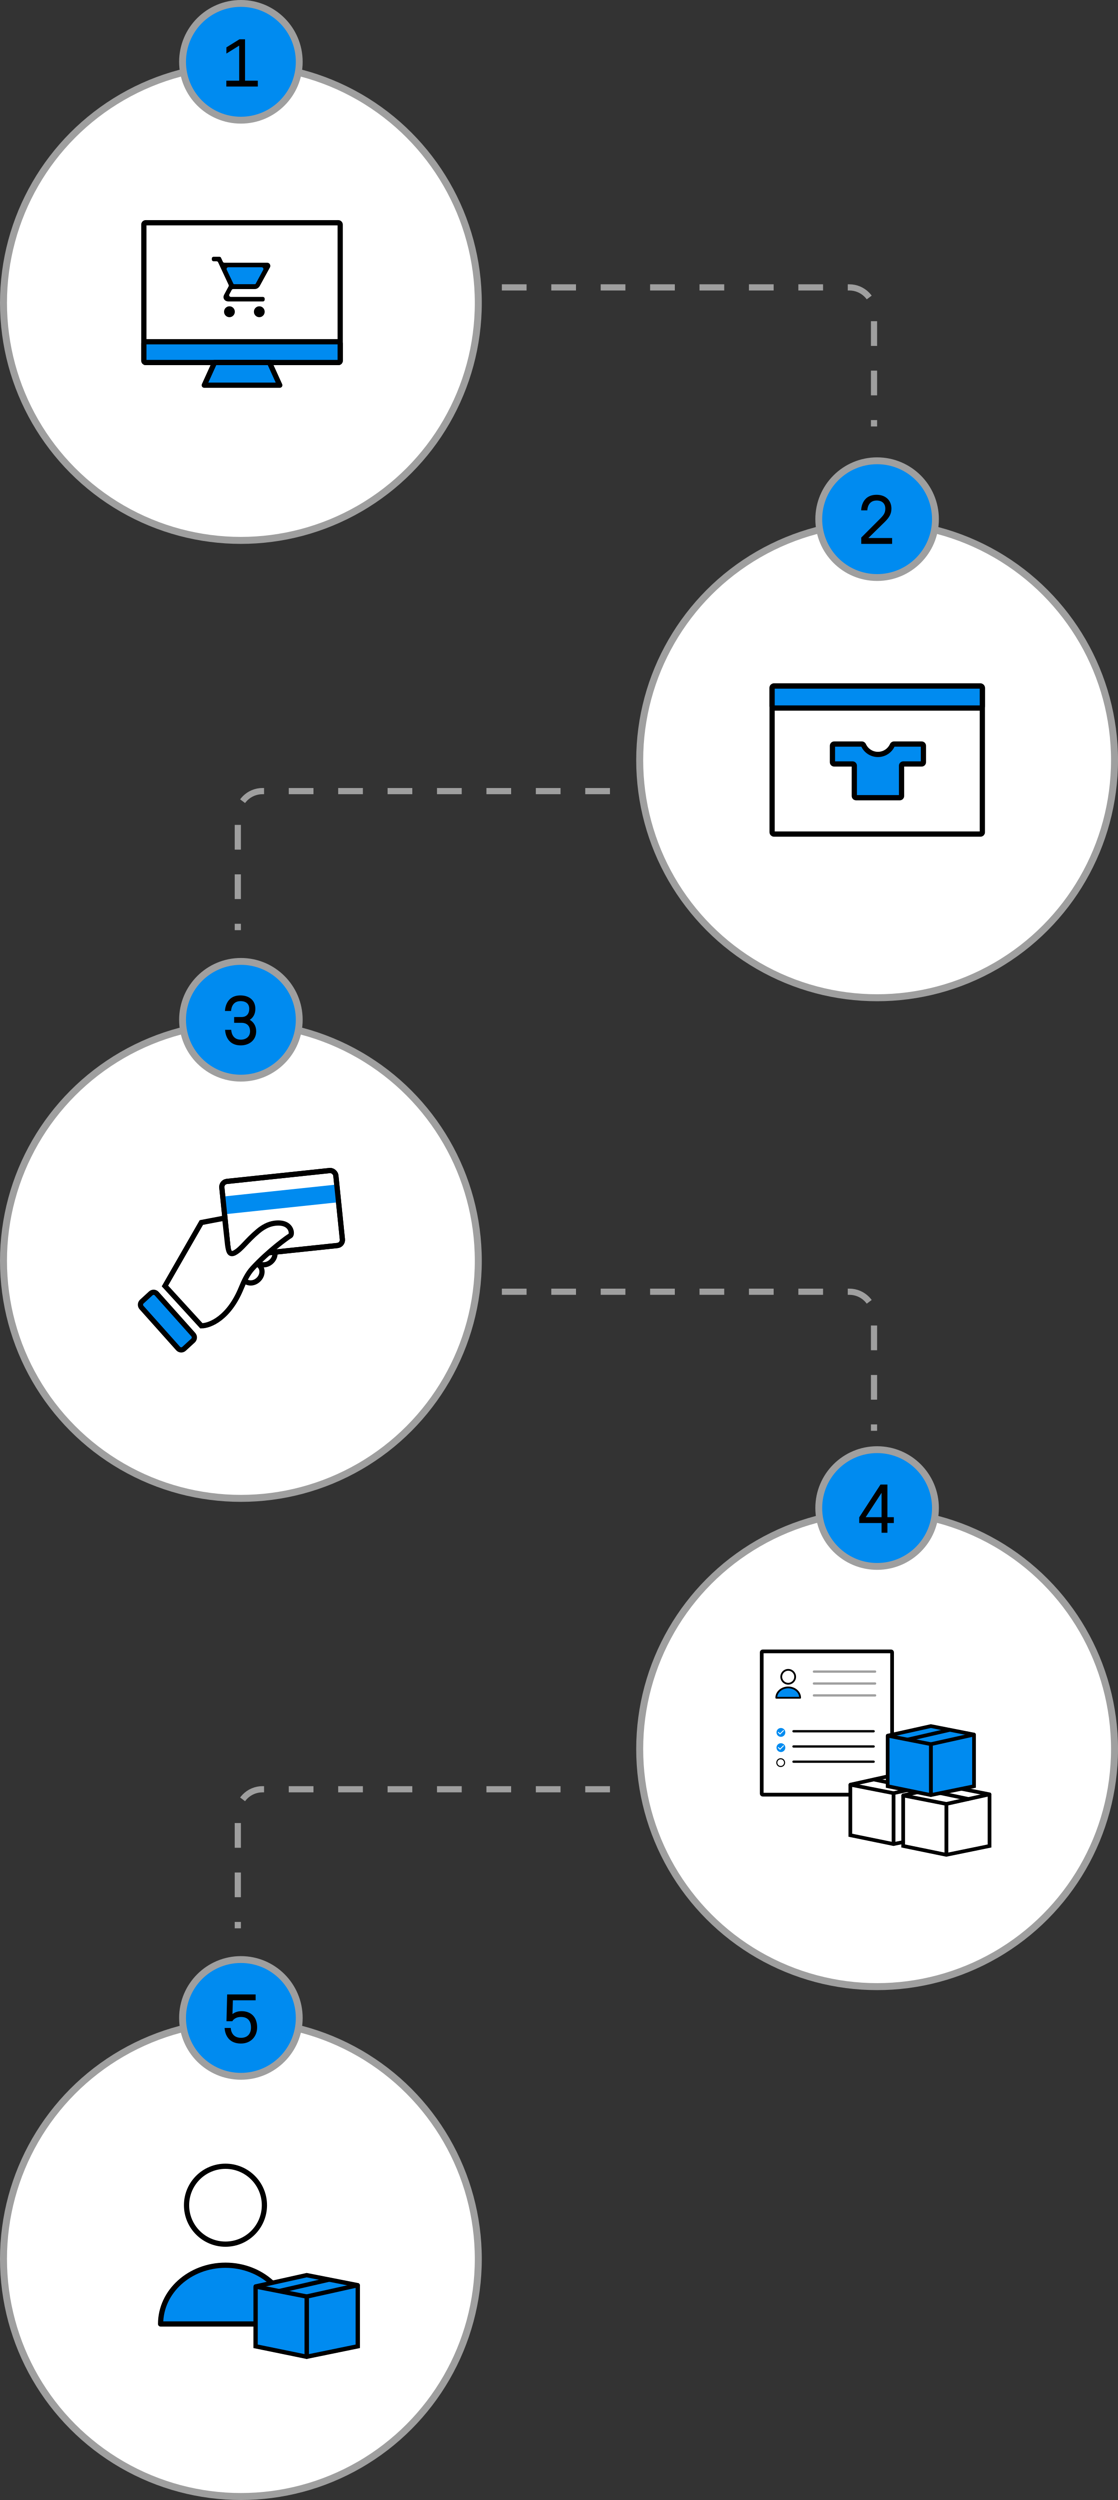
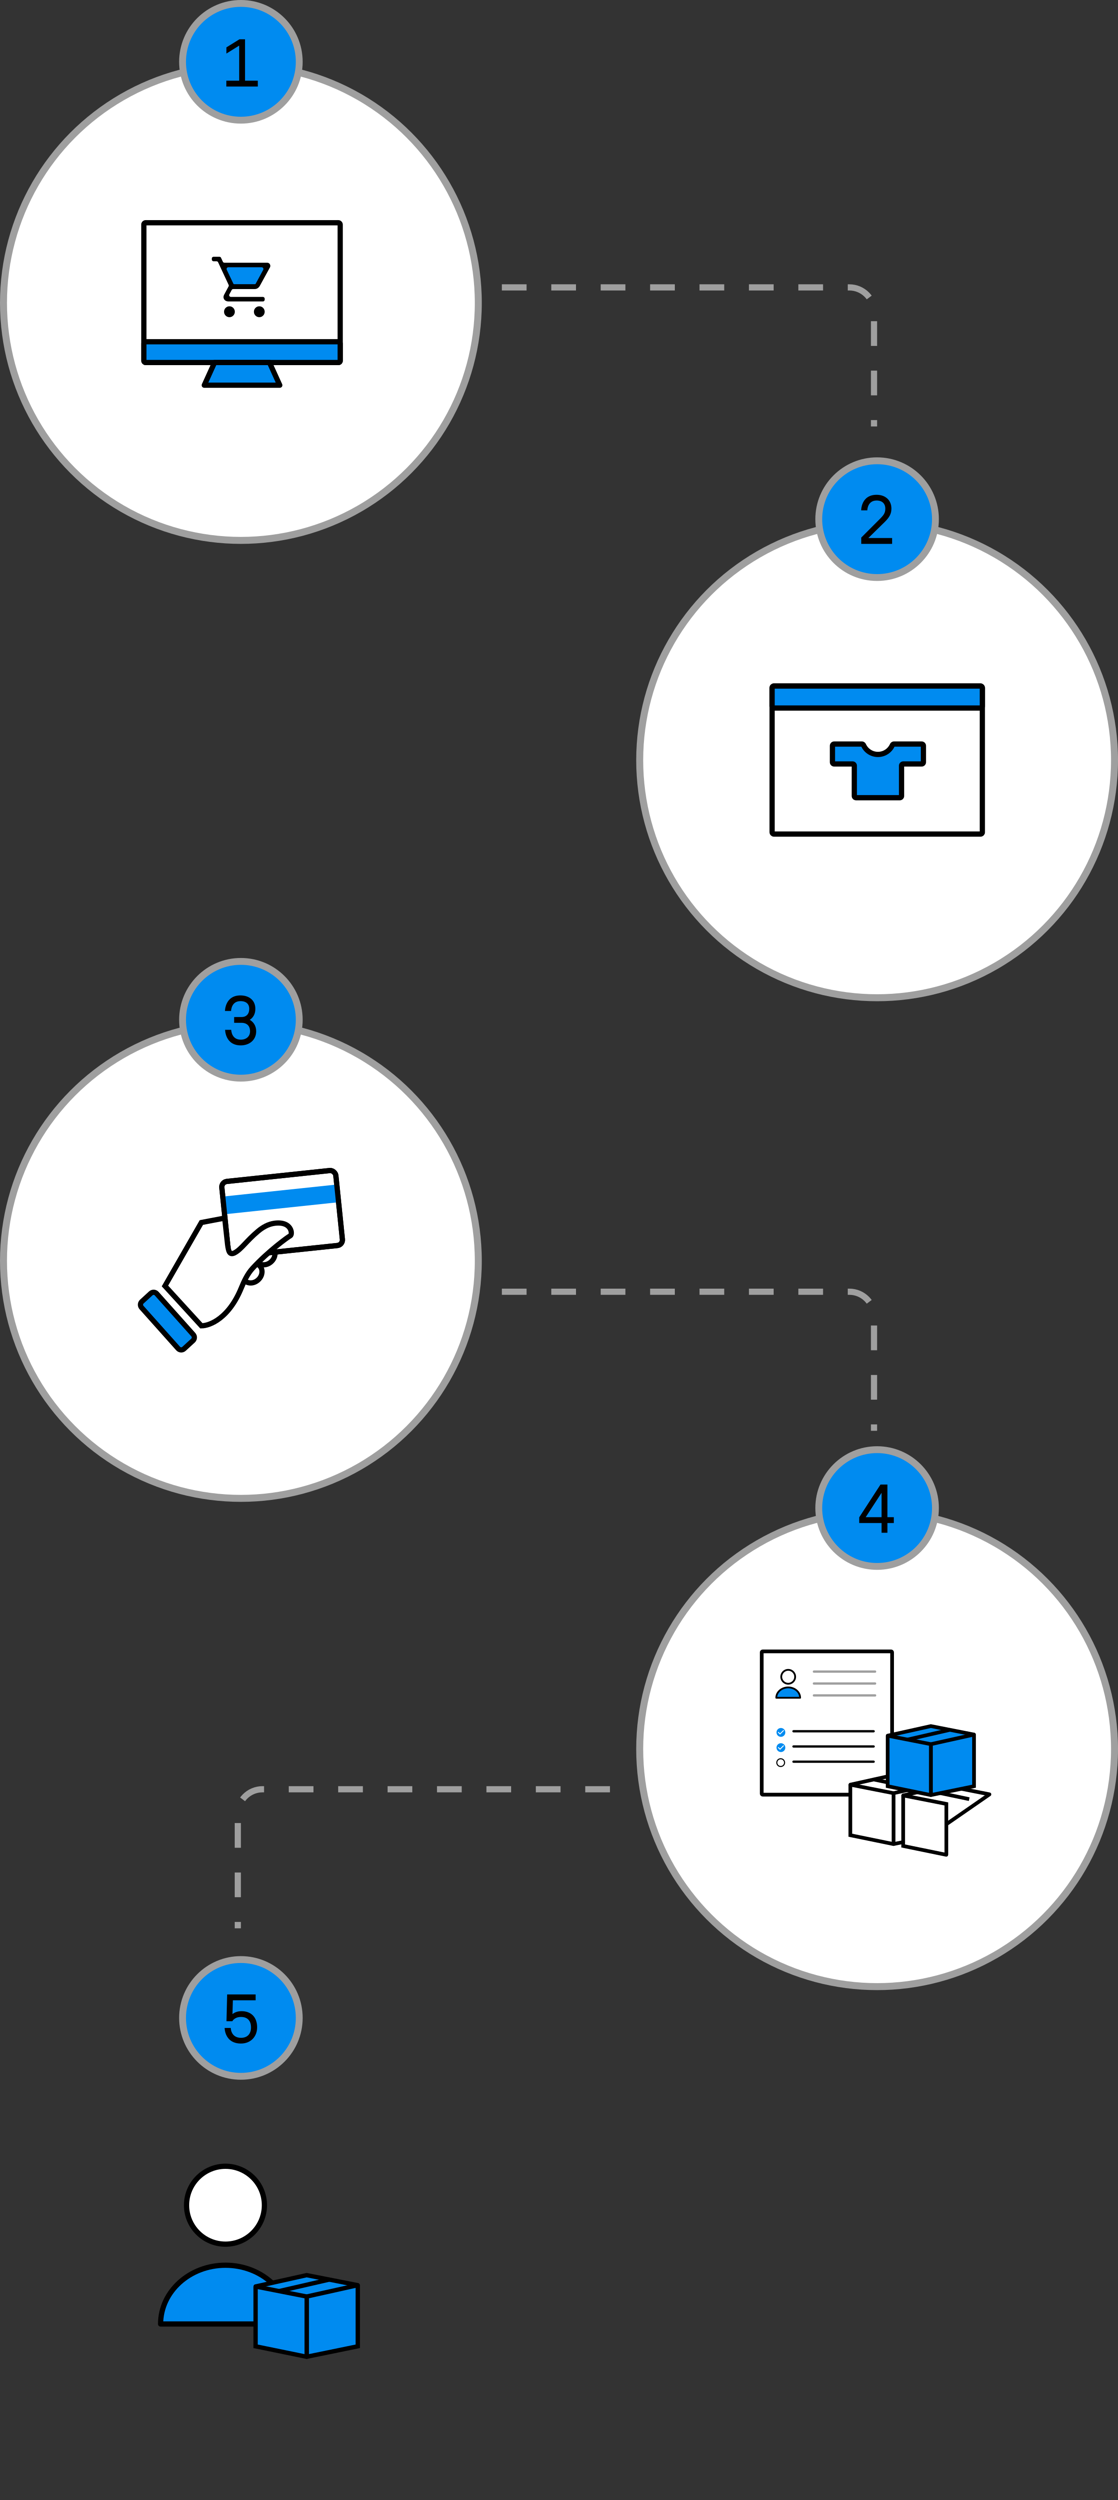
<svg xmlns="http://www.w3.org/2000/svg" width="362" height="809" viewBox="0 0 362 809" fill="none">
  <rect x="0" y="0" width="362" height="809" fill="#333333" stroke="none" />
  <circle cx="78" cy="98" r="76.87" fill="white" stroke="#9F9F9F" stroke-width="2.26" />
  <rect x="46.579" y="72.08" width="63.572" height="45.234" rx="0.565" fill="white" stroke="black" stroke-width="1.695" />
  <rect x="46.579" y="110.59" width="63.572" height="6.724" rx="0.565" fill="#008BF0" stroke="black" stroke-width="1.695" />
  <path d="M74.911 91.923L72.621 86.94C72.449 86.565 72.722 86.139 73.134 86.139H85.915C86.356 86.139 86.627 86.623 86.397 86.999L83.343 91.982C83.24 92.149 83.058 92.252 82.862 92.252H75.424C75.204 92.252 75.003 92.123 74.911 91.923Z" fill="#008BF0" stroke="black" stroke-width="0.565" stroke-linecap="round" />
  <path d="M74.289 102.643C73.806 102.643 73.395 102.472 73.057 102.129C72.718 101.786 72.549 101.37 72.549 100.881C72.549 100.391 72.718 99.975 73.057 99.632C73.395 99.289 73.806 99.118 74.289 99.118C74.773 99.118 75.184 99.289 75.522 99.632C75.86 99.975 76.03 100.391 76.03 100.881C76.03 101.37 75.86 101.786 75.522 102.129C75.184 102.472 74.773 102.643 74.289 102.643ZM83.957 102.643C83.474 102.643 83.063 102.472 82.725 102.129C82.386 101.786 82.217 101.37 82.217 100.881C82.217 100.391 82.386 99.975 82.725 99.632C83.063 99.289 83.474 99.118 83.957 99.118C84.441 99.118 84.852 99.289 85.19 99.632C85.528 99.975 85.698 100.391 85.698 100.881C85.698 101.37 85.528 101.786 85.19 102.129C84.852 102.472 84.441 102.643 83.957 102.643ZM73.927 86.486C73.512 86.486 73.239 86.918 73.417 87.293L75.538 91.745C75.632 91.942 75.83 92.067 76.048 92.067H82.316C82.523 92.067 82.714 91.954 82.812 91.771L85.222 87.319C85.426 86.943 85.153 86.486 84.725 86.486H73.927ZM72.156 84.689C72.248 84.889 72.448 85.017 72.668 85.017H86.544C86.914 85.017 87.196 85.188 87.39 85.531C87.583 85.873 87.583 86.216 87.39 86.559L84.127 92.508C83.949 92.818 83.72 93.067 83.438 93.255C83.156 93.442 82.846 93.536 82.507 93.536H75.523C75.314 93.536 75.122 93.651 75.024 93.836L74.271 95.252C74.071 95.628 74.344 96.082 74.77 96.082H85.133C85.445 96.082 85.698 96.335 85.698 96.647V96.986C85.698 97.298 85.445 97.551 85.133 97.551H74.048C73.371 97.551 72.883 97.323 72.585 96.866C72.287 96.409 72.291 95.894 72.597 95.323L74.011 92.684C74.095 92.527 74.1 92.34 74.025 92.178L70.623 84.878C70.53 84.679 70.33 84.551 70.111 84.551H69.15C68.838 84.551 68.585 84.299 68.585 83.987V83.647C68.585 83.335 68.838 83.082 69.15 83.082H71.052C71.272 83.082 71.472 83.21 71.565 83.41L72.156 84.689Z" fill="black" />
  <path d="M90.591 124.649H66.141L69.475 117.314H87.257L90.591 124.649Z" fill="#008BF0" stroke="black" stroke-width="1.695" stroke-linecap="round" stroke-linejoin="round" />
  <circle cx="78" cy="20" r="18.89" fill="#008BF0" stroke="#9F9F9F" stroke-width="2.22" />
  <path d="M79.338 12.71H77.534L73.31 15.328V17.33L77.446 14.756V26.108H73.288V28H83.474V26.108H79.338V12.71Z" fill="black" />
-   <circle cx="78" cy="731" r="76.87" fill="white" stroke="#9F9F9F" stroke-width="2.26" />
  <path d="M73.008 726.206C79.969 726.206 85.613 720.563 85.613 713.603C85.613 706.642 79.969 701 73.008 701C66.047 701 60.403 706.642 60.403 713.603C60.403 720.563 66.047 726.206 73.008 726.206Z" fill="white" stroke="black" stroke-width="1.69" stroke-linecap="round" stroke-linejoin="round" />
  <path d="M73.018 733.024C61.41 733.024 52 741.537 52 752.038H94.036C94.036 741.537 84.626 733.024 73.018 733.024Z" fill="#008BF0" stroke="black" stroke-width="1.69" stroke-linecap="round" stroke-linejoin="round" />
  <path d="M99.297 736.237L82.808 739.897C82.787 739.902 82.781 739.929 82.799 739.941L99.297 750.926L115.795 739.519C115.812 739.507 115.807 739.479 115.785 739.475L99.297 736.237Z" fill="#008BF0" stroke="black" stroke-width="1.4" stroke-linecap="round" />
  <path d="M106.082 737.79L90.102 741.462" stroke="black" stroke-width="1.4" stroke-linecap="square" />
  <path d="M99.301 762.619V743.158L115.817 739.493C115.832 739.489 115.847 739.501 115.847 739.517V759.26L99.331 762.643C99.316 762.646 99.301 762.635 99.301 762.619Z" fill="#008BF0" stroke="black" stroke-width="1.4" stroke-linecap="round" />
  <path d="M99.301 762.62V743.159L82.785 739.916C82.77 739.913 82.756 739.925 82.756 739.941V759.261L99.272 762.644C99.287 762.647 99.301 762.636 99.301 762.62Z" fill="#008BF0" stroke="black" stroke-width="1.4" stroke-linecap="round" />
  <circle cx="78" cy="653" r="18.89" fill="#008BF0" stroke="#9F9F9F" stroke-width="2.22" />
  <path d="M82.77 647.294V645.402H73.552L73.332 654.07H75.224C75.29 653.938 75.994 652.684 78.04 652.684C80.086 652.684 81.274 653.872 81.274 656.072C81.274 658.074 80.196 659.438 78.04 659.438C74.718 659.438 74.718 656.248 74.718 656.248H72.738C72.738 656.248 72.716 661.286 78.018 661.286C81.23 661.286 83.254 658.998 83.254 656.05C83.254 652.574 81.12 650.814 78.238 650.814C76.83 650.814 75.906 651.254 75.268 651.76L75.4 647.294H82.77Z" fill="black" />
  <circle cx="78" cy="408" r="76.87" fill="white" stroke="#9F9F9F" stroke-width="2.26" />
-   <path d="M88.417 403.864C89.403 404.977 89.276 406.967 87.804 408.302C86.332 409.637 84.364 409.547 83.379 408.434C82.393 407.321 82.52 405.331 83.992 403.996C85.464 402.661 87.432 402.751 88.417 403.864Z" fill="white" stroke="black" stroke-width="1.69" />
+   <path d="M88.417 403.864C89.403 404.977 89.276 406.967 87.804 408.302C86.332 409.637 84.364 409.547 83.379 408.434C82.393 407.321 82.52 405.331 83.992 403.996C85.464 402.661 87.432 402.751 88.417 403.864" fill="white" stroke="black" stroke-width="1.69" />
  <path d="M84.2 409.742C85.185 410.855 85.058 412.845 83.586 414.18C82.115 415.515 80.146 415.425 79.161 414.312C78.176 413.199 78.303 411.208 79.775 409.874C81.246 408.539 83.215 408.629 84.2 409.742Z" fill="white" stroke="black" stroke-width="1.69" />
  <rect width="37.139" height="24.379" rx="1.807" transform="matrix(0.994 -0.105 0.102 0.995 71.645 382.497)" fill="white" stroke="black" stroke-width="1.69" />
  <rect width="37.139" height="5.756" transform="matrix(0.994 -0.105 0.102 0.995 72.131 387.212)" fill="#008BF0" />
  <rect width="37.139" height="24.379" rx="1.807" transform="matrix(0.994 -0.105 0.102 0.995 71.645 382.497)" stroke="black" stroke-width="1.69" />
  <path d="M45.928 421.184C45.37 421.694 45.327 422.564 45.83 423.128L57.67 436.38C58.173 436.943 59.033 436.986 59.59 436.476L62.485 433.826C63.042 433.316 63.086 432.446 62.583 431.882L50.743 418.63C50.24 418.067 49.38 418.023 48.822 418.534L45.928 421.184Z" fill="#008BF0" stroke="black" stroke-width="1.69" />
  <path d="M65.204 395.604L72.751 394.171L73.695 402.766C73.997 404.856 74.277 406.378 76.111 405.332C78.28 404.094 79.81 401.562 83.562 398.414C85.1 397.124 86.91 396.104 88.901 395.844C94.55 395.106 94.799 399.486 93.979 399.901C93.174 400.309 86.875 404.887 81.821 410.374C80.117 412.224 79.046 414.537 78.091 416.864C74.139 426.492 68.026 429.029 65.204 429.029L53.411 416.137L65.204 395.604Z" fill="white" stroke="black" stroke-width="1.69" />
  <circle cx="78" cy="330" r="18.89" fill="#008BF0" stroke="#9F9F9F" stroke-width="2.22" />
  <path d="M78.194 330.982C80.02 330.982 80.966 332.06 80.966 333.732C80.966 335.426 79.69 336.438 77.974 336.438C74.872 336.438 74.872 333.248 74.872 333.248H72.892C72.892 333.248 72.892 338.286 77.952 338.286C80.636 338.286 82.946 336.658 82.946 333.71C82.946 331.994 82.11 330.74 80.878 330.014C81.978 329.31 82.682 328.1 82.682 326.472C82.682 323.7 80.68 322.116 77.842 322.116C72.848 322.116 72.848 327.154 72.848 327.154H74.828C74.828 327.154 74.828 323.964 77.864 323.964C79.69 323.964 80.702 324.866 80.702 326.45C80.702 328.012 79.888 329.112 78.194 329.112H75.818V330.982H78.194Z" fill="black" />
  <circle cx="284" cy="246" r="76.87" fill="white" stroke="#9F9F9F" stroke-width="2.26" />
  <rect x="318.074" y="269.904" width="68.074" height="47.904" rx="0.565" transform="rotate(180 318.074 269.904)" fill="white" stroke="black" stroke-width="1.695" />
  <rect x="318.074" y="229.121" width="68.074" height="7.121" rx="0.565" transform="rotate(180 318.074 229.121)" fill="#008BF0" stroke="black" stroke-width="1.695" />
  <path fill-rule="evenodd" clip-rule="evenodd" d="M279.608 241.142C279.51 240.925 279.3 240.773 279.062 240.773L270.104 240.773C269.792 240.773 269.539 241.026 269.539 241.338V246.651C269.539 246.963 269.792 247.216 270.104 247.216H273.08H276.055C276.367 247.216 276.62 247.468 276.62 247.78V257.575C276.62 257.887 276.873 258.14 277.185 258.14H285.966L291.35 258.14C291.662 258.14 291.915 257.887 291.915 257.575V247.78C291.915 247.468 292.168 247.216 292.48 247.216H295.455H298.431C298.743 247.216 298.995 246.963 298.995 246.651V241.338C298.995 241.026 298.743 240.773 298.431 240.773H289.474C289.235 240.773 289.025 240.925 288.927 241.142C288.133 242.905 286.345 244.135 284.268 244.135C282.19 244.135 280.403 242.905 279.608 241.142Z" fill="#008BF0" />
  <path d="M285.966 258.14L285.966 258.987L285.966 258.987L285.966 258.14ZM291.35 258.14L291.35 257.292L291.35 258.14ZM288.927 241.142L288.154 240.794L288.927 241.142ZM279.608 241.142L280.381 240.794L279.608 241.142ZM270.104 241.62L279.062 241.62L279.062 239.926L270.104 239.926L270.104 241.62ZM270.387 246.651V241.338H268.692V246.651H270.387ZM273.08 246.368H270.104V248.063H273.08V246.368ZM276.055 246.368H273.08V248.063H276.055V246.368ZM277.467 257.575V247.78H275.773V257.575H277.467ZM285.966 257.292H277.185V258.987H285.966V257.292ZM291.35 257.292L285.966 257.292L285.966 258.987L291.35 258.987L291.35 257.292ZM291.068 247.78V257.575H292.762V247.78H291.068ZM295.455 246.368H292.48V248.063H295.455V246.368ZM298.431 246.368H295.455V248.063H298.431V246.368ZM298.148 241.338V246.651H299.843V241.338H298.148ZM289.474 241.62H298.431V239.926H289.474V241.62ZM288.154 240.794C287.494 242.261 286.004 243.287 284.268 243.287V244.982C286.687 244.982 288.772 243.55 289.699 241.49L288.154 240.794ZM284.268 243.287C282.531 243.287 281.042 242.261 280.381 240.794L278.836 241.49C279.764 243.55 281.849 244.982 284.268 244.982V243.287ZM298.431 248.063C299.21 248.063 299.843 247.431 299.843 246.651H298.148C298.148 246.495 298.275 246.368 298.431 246.368V248.063ZM292.762 247.78C292.762 247.936 292.636 248.063 292.48 248.063V246.368C291.7 246.368 291.068 247.001 291.068 247.78H292.762ZM291.35 258.987C292.13 258.987 292.762 258.355 292.762 257.575H291.068C291.068 257.419 291.194 257.292 291.35 257.292L291.35 258.987ZM276.055 248.063C275.899 248.063 275.773 247.936 275.773 247.78H277.467C277.467 247.001 276.835 246.368 276.055 246.368V248.063ZM268.692 246.651C268.692 247.431 269.324 248.063 270.104 248.063V246.368C270.26 246.368 270.387 246.495 270.387 246.651H268.692ZM289.474 239.926C288.864 239.926 288.373 240.309 288.154 240.794L289.699 241.49C289.677 241.541 289.606 241.62 289.474 241.62V239.926ZM279.062 241.62C278.929 241.62 278.859 241.541 278.836 241.49L280.381 240.794C280.162 240.309 279.671 239.926 279.062 239.926L279.062 241.62ZM275.773 257.575C275.773 258.355 276.405 258.987 277.185 258.987V257.292C277.341 257.292 277.467 257.419 277.467 257.575H275.773ZM299.843 241.338C299.843 240.558 299.21 239.926 298.431 239.926V241.62C298.275 241.62 298.148 241.494 298.148 241.338H299.843ZM270.104 239.926C269.324 239.926 268.692 240.558 268.692 241.338H270.387C270.387 241.494 270.26 241.62 270.104 241.62L270.104 239.926Z" fill="black" />
  <circle cx="284" cy="168" r="18.89" fill="#008BF0" stroke="#9F9F9F" stroke-width="2.22" />
  <path d="M278.87 176H288.858V174.108H281.158L286.46 168.916C287.956 167.442 288.638 166.254 288.638 164.582C288.638 161.964 286.79 160.116 283.842 160.116C278.782 160.116 278.848 165.154 278.848 165.154H280.828C280.828 165.154 280.828 161.964 283.842 161.964C285.756 161.964 286.658 163.086 286.658 164.582C286.658 165.946 286.196 166.628 284.92 167.904L278.87 173.954V176Z" fill="black" />
  <circle cx="284" cy="566" r="76.87" fill="white" stroke="#9F9F9F" stroke-width="2.26" />
  <rect x="246.641" y="534.386" width="42.212" height="46.363" rx="0.306" fill="white" stroke="black" stroke-width="1.2" />
  <g clip-path="url(#clip0_1_186)">
    <path d="M252.853 559.175C252.063 559.175 251.422 559.816 251.422 560.606C251.422 561.396 252.063 562.037 252.853 562.037C253.643 562.037 254.284 561.396 254.284 560.606C254.284 559.816 253.643 559.175 252.853 559.175ZM252.567 561.321L251.851 560.606L252.053 560.404L252.567 560.916L253.653 559.83L253.855 560.033L252.567 561.321Z" fill="#008BF0" />
  </g>
  <line x1="256.932" y1="560.231" x2="282.871" y2="560.231" stroke="black" stroke-width="0.746" stroke-linecap="round" />
  <g clip-path="url(#clip1_1_186)">
    <path d="M252.853 564.101C252.063 564.101 251.422 564.742 251.422 565.532C251.422 566.322 252.063 566.963 252.853 566.963C253.643 566.963 254.284 566.322 254.284 565.532C254.284 564.742 253.643 564.101 252.853 564.101ZM252.567 566.247L251.851 565.532L252.053 565.33L252.567 565.842L253.653 564.756L253.855 564.959L252.567 566.247Z" fill="#008BF0" />
  </g>
  <line x1="256.932" y1="565.158" x2="282.871" y2="565.158" stroke="black" stroke-width="0.746" stroke-linecap="round" />
  <g clip-path="url(#clip2_1_186)">
    <circle cx="252.782" cy="570.385" r="1.256" stroke="black" stroke-width="0.349" />
  </g>
  <line x1="256.932" y1="570.084" x2="282.871" y2="570.084" stroke="black" stroke-width="0.746" stroke-linecap="round" />
  <path d="M255.215 544.855C256.456 544.855 257.463 543.848 257.463 542.607C257.463 541.366 256.456 540.36 255.215 540.36C253.974 540.36 252.968 541.366 252.968 542.607C252.968 543.848 253.974 544.855 255.215 544.855Z" fill="white" stroke="black" stroke-width="0.58" stroke-linecap="round" stroke-linejoin="round" />
  <path d="M255.215 546.049C253.087 546.049 251.362 547.548 251.362 549.398H259.068C259.068 547.548 257.343 546.049 255.215 546.049Z" fill="#008BF0" stroke="black" stroke-width="0.58" stroke-linecap="round" stroke-linejoin="round" />
  <line x1="263.544" y1="540.929" x2="283.347" y2="540.929" stroke="#9F9F9F" stroke-width="0.746" stroke-linecap="round" />
  <line x1="263.544" y1="544.782" x2="283.347" y2="544.782" stroke="#9F9F9F" stroke-width="0.746" stroke-linecap="round" />
  <line x1="263.544" y1="548.635" x2="283.347" y2="548.635" stroke="#9F9F9F" stroke-width="0.746" stroke-linecap="round" />
  <path d="M289.314 574.42L275.381 577.513C275.363 577.517 275.359 577.54 275.374 577.55L289.314 586.832L303.254 577.193C303.269 577.183 303.265 577.16 303.247 577.156L289.314 574.42Z" fill="white" stroke="black" stroke-width="1.2" stroke-linecap="round" />
  <path d="M289.314 596.713V580.269L303.27 577.171C303.283 577.168 303.295 577.178 303.295 577.192V593.874L289.339 596.733C289.326 596.736 289.314 596.726 289.314 596.713Z" fill="white" stroke="black" stroke-width="1.2" stroke-linecap="round" />
  <path d="M289.314 596.714V580.269L275.358 577.529C275.345 577.527 275.333 577.536 275.333 577.55V593.875L289.289 596.734C289.302 596.737 289.314 596.727 289.314 596.714Z" fill="white" stroke="black" stroke-width="1.2" stroke-linecap="round" />
  <path d="M283.105 575.266C282.781 575.198 282.463 575.406 282.395 575.731C282.327 576.055 282.535 576.373 282.86 576.441L283.105 575.266ZM296.004 579.186L296.591 579.308L296.836 578.134L296.249 578.011L296.004 579.186ZM282.86 576.441L296.004 579.186L296.249 578.011L283.105 575.266L282.86 576.441Z" fill="black" />
  <path d="M306.422 577.899L292.489 580.991C292.471 580.995 292.467 581.019 292.482 581.029L306.422 590.311L320.362 580.672C320.378 580.662 320.373 580.638 320.355 580.635L306.422 577.899Z" fill="white" stroke="black" stroke-width="1.2" stroke-linecap="round" />
-   <path d="M306.422 600.192V583.747L320.378 580.65C320.391 580.647 320.403 580.657 320.403 580.67V597.353L306.447 600.212C306.434 600.215 306.422 600.205 306.422 600.192Z" fill="white" stroke="black" stroke-width="1.2" stroke-linecap="round" />
  <path d="M306.422 600.192V583.748L292.466 581.008C292.453 581.005 292.442 581.015 292.442 581.028V597.353L306.397 600.212C306.41 600.215 306.422 600.205 306.422 600.192Z" fill="white" stroke="black" stroke-width="1.2" stroke-linecap="round" />
  <path d="M300.211 578.744C299.887 578.676 299.569 578.885 299.501 579.209C299.433 579.533 299.642 579.851 299.966 579.919L300.211 578.744ZM313.11 582.664L313.697 582.786L313.943 581.612L313.355 581.489L313.11 582.664ZM299.966 579.919L313.11 582.664L313.355 581.489L300.211 578.744L299.966 579.919Z" fill="black" />
  <path d="M301.401 558.564L287.468 561.656C287.45 561.66 287.446 561.684 287.461 561.694L301.401 570.976L315.342 561.337C315.357 561.326 315.352 561.303 315.334 561.299L301.401 558.564Z" fill="#008BF0" stroke="black" stroke-width="1.2" stroke-linecap="round" />
  <path d="M307.136 559.876L293.633 562.979" stroke="black" stroke-width="1.2" stroke-linecap="square" />
  <path d="M301.401 580.857V564.412L315.357 561.315C315.37 561.312 315.382 561.322 315.382 561.335V578.018L301.426 580.877C301.413 580.879 301.401 580.87 301.401 580.857Z" fill="#008BF0" stroke="black" stroke-width="1.2" stroke-linecap="round" />
  <path d="M301.401 580.857V564.413L287.445 561.673C287.433 561.67 287.421 561.68 287.421 561.693V578.018L301.376 580.877C301.389 580.88 301.401 580.87 301.401 580.857Z" fill="#008BF0" stroke="black" stroke-width="1.2" stroke-linecap="round" />
  <circle cx="284" cy="488" r="18.89" fill="#008BF0" stroke="#9F9F9F" stroke-width="2.22" />
  <path d="M285.448 496H287.34V492.854H289.408V490.962H287.34V480.402H285.096L278.21 491.006V492.854H285.448V496ZM280.3 490.962L285.448 483.064V490.962H280.3Z" fill="black" />
  <path d="M162.5 93H275C279.418 93 283 96.582 283 101V138" stroke="#9F9F9F" stroke-width="2" stroke-dasharray="8 8" />
  <path d="M162.5 418H275C279.418 418 283 421.582 283 426V463" stroke="#9F9F9F" stroke-width="2" stroke-dasharray="8 8" />
-   <path d="M197.5 256H85C80.582 256 77 259.582 77 264V301" stroke="#9F9F9F" stroke-width="2" stroke-dasharray="8 8" />
  <path d="M197.5 579H85C80.582 579 77 582.582 77 587V624" stroke="#9F9F9F" stroke-width="2" stroke-dasharray="8 8" />
  <defs>
    <clipPath id="clip0_1_186">
      <rect width="3.434" height="3.434" fill="white" transform="translate(251.136 558.887)" />
    </clipPath>
    <clipPath id="clip1_1_186">
      <rect width="3.434" height="3.434" fill="white" transform="translate(251.136 563.814)" />
    </clipPath>
    <clipPath id="clip2_1_186">
      <rect width="3.434" height="3.434" fill="white" transform="translate(251.136 568.74)" />
    </clipPath>
  </defs>
</svg>